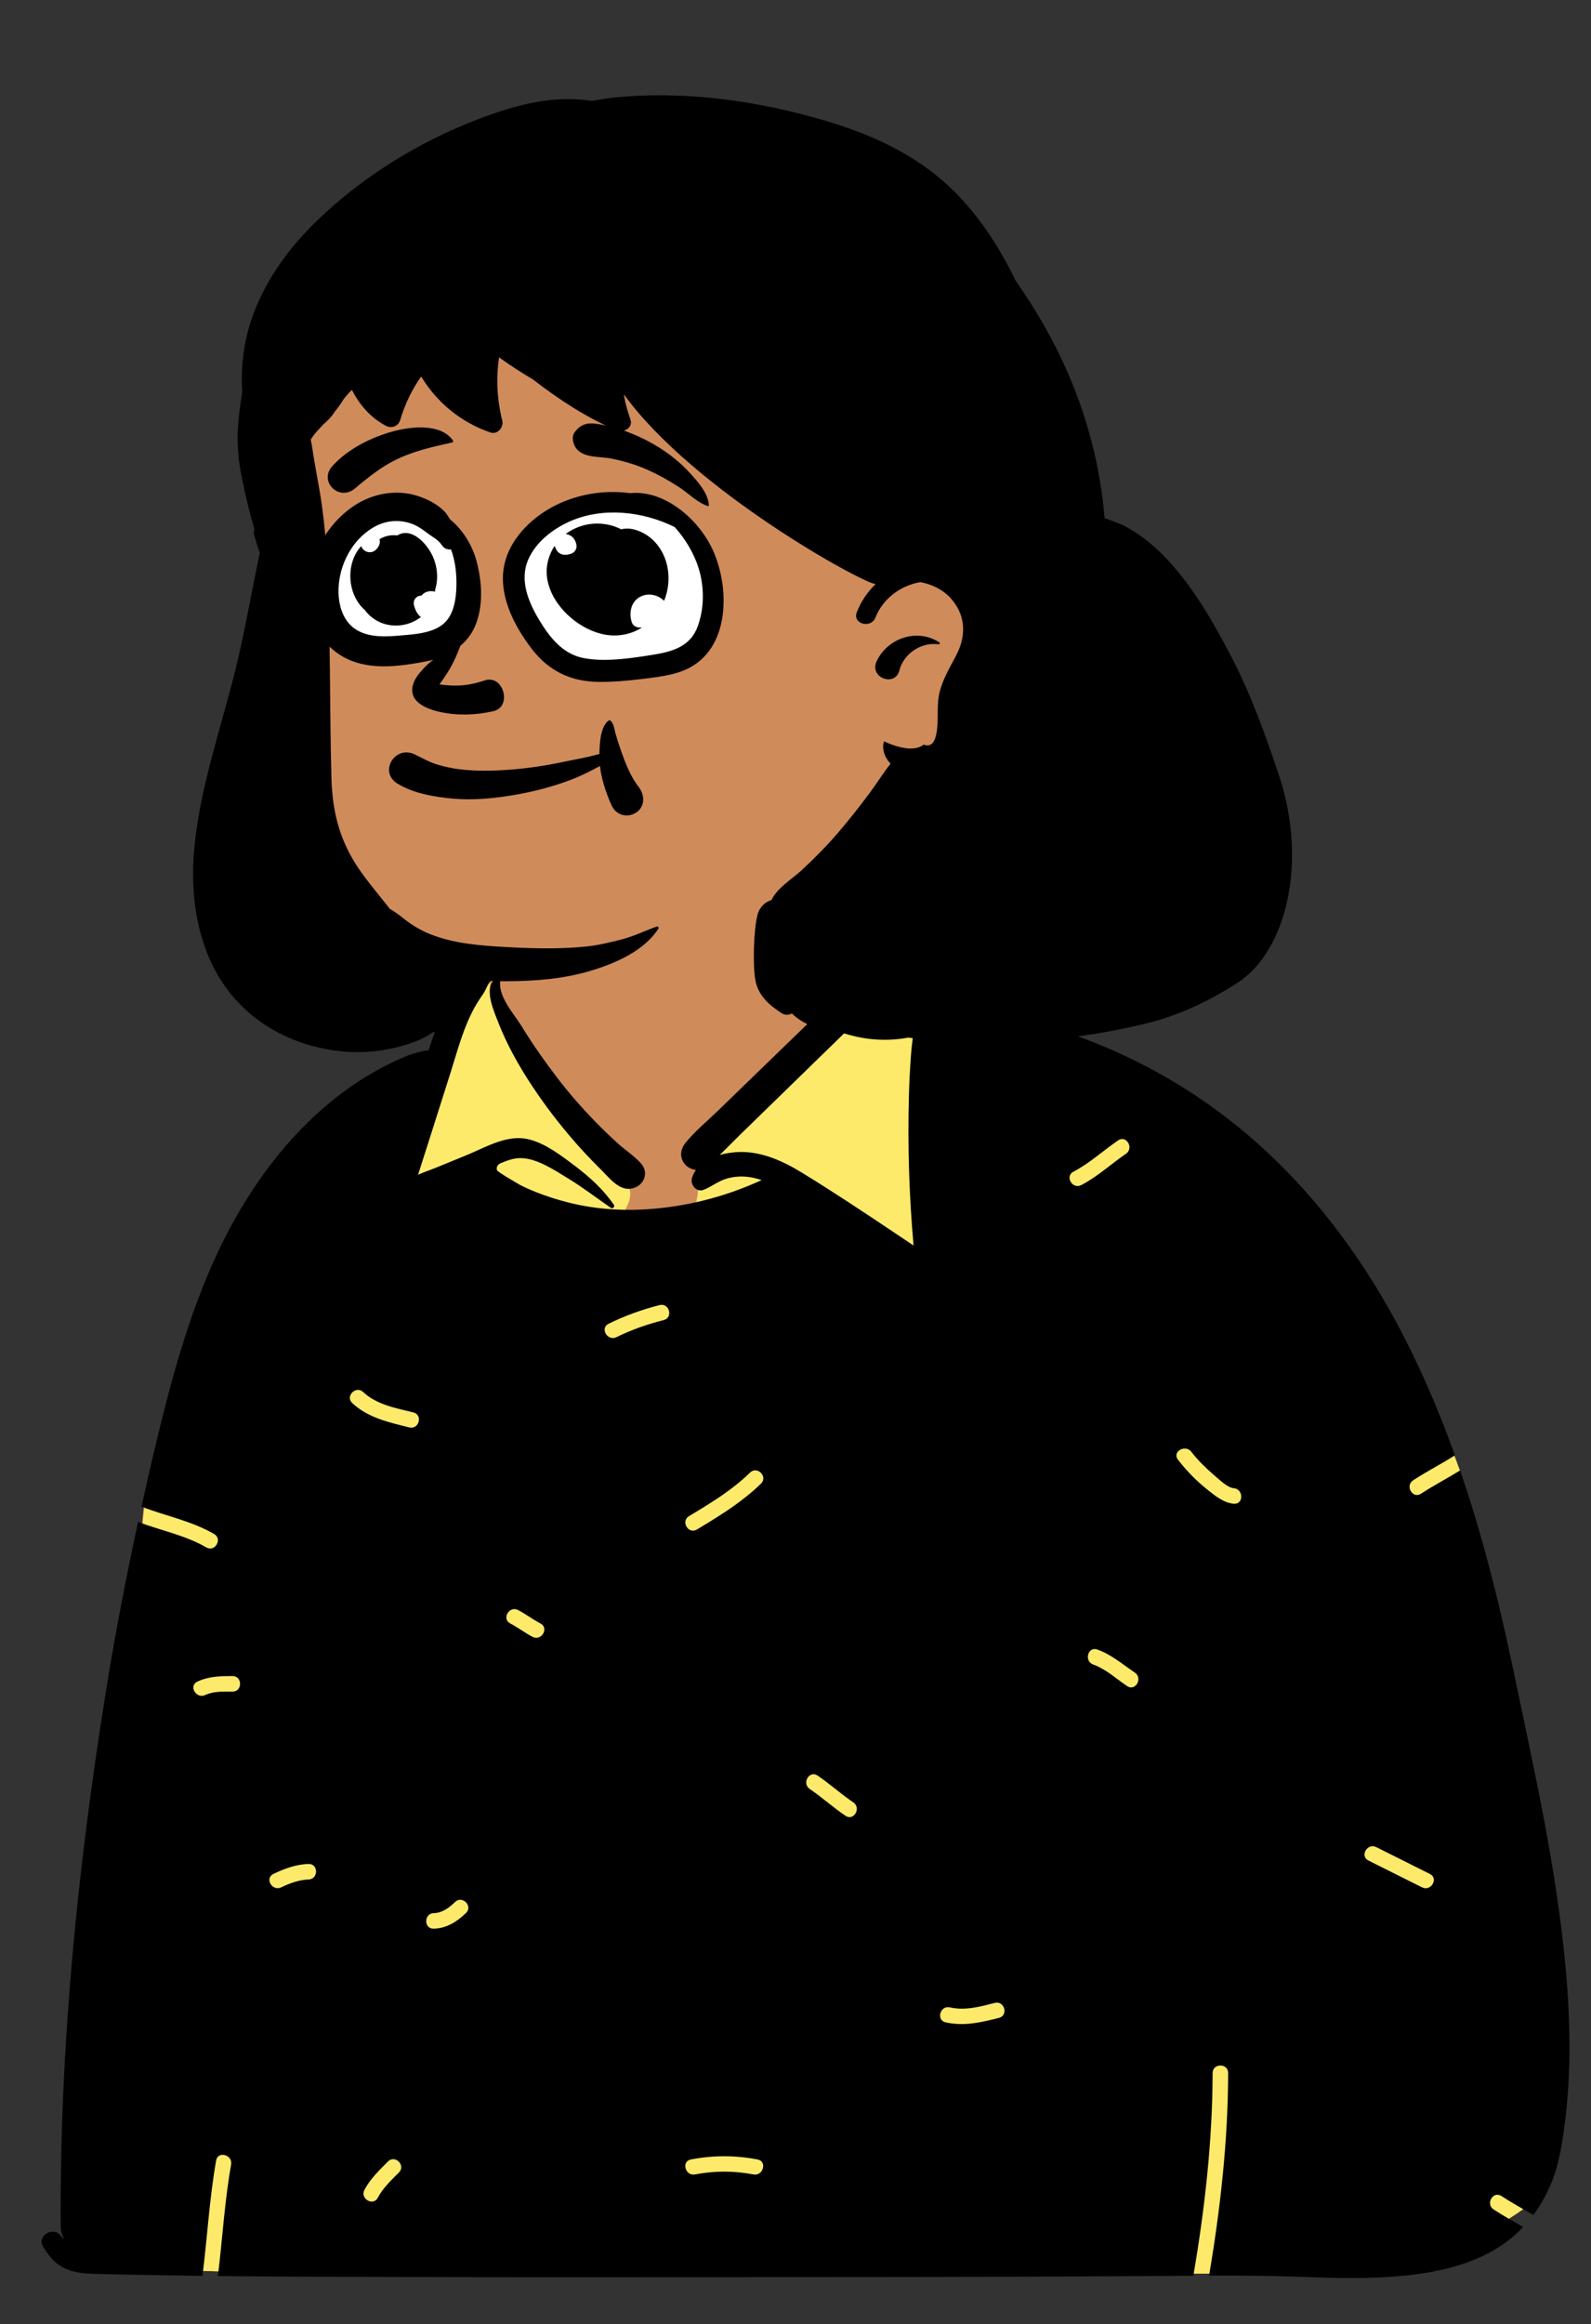
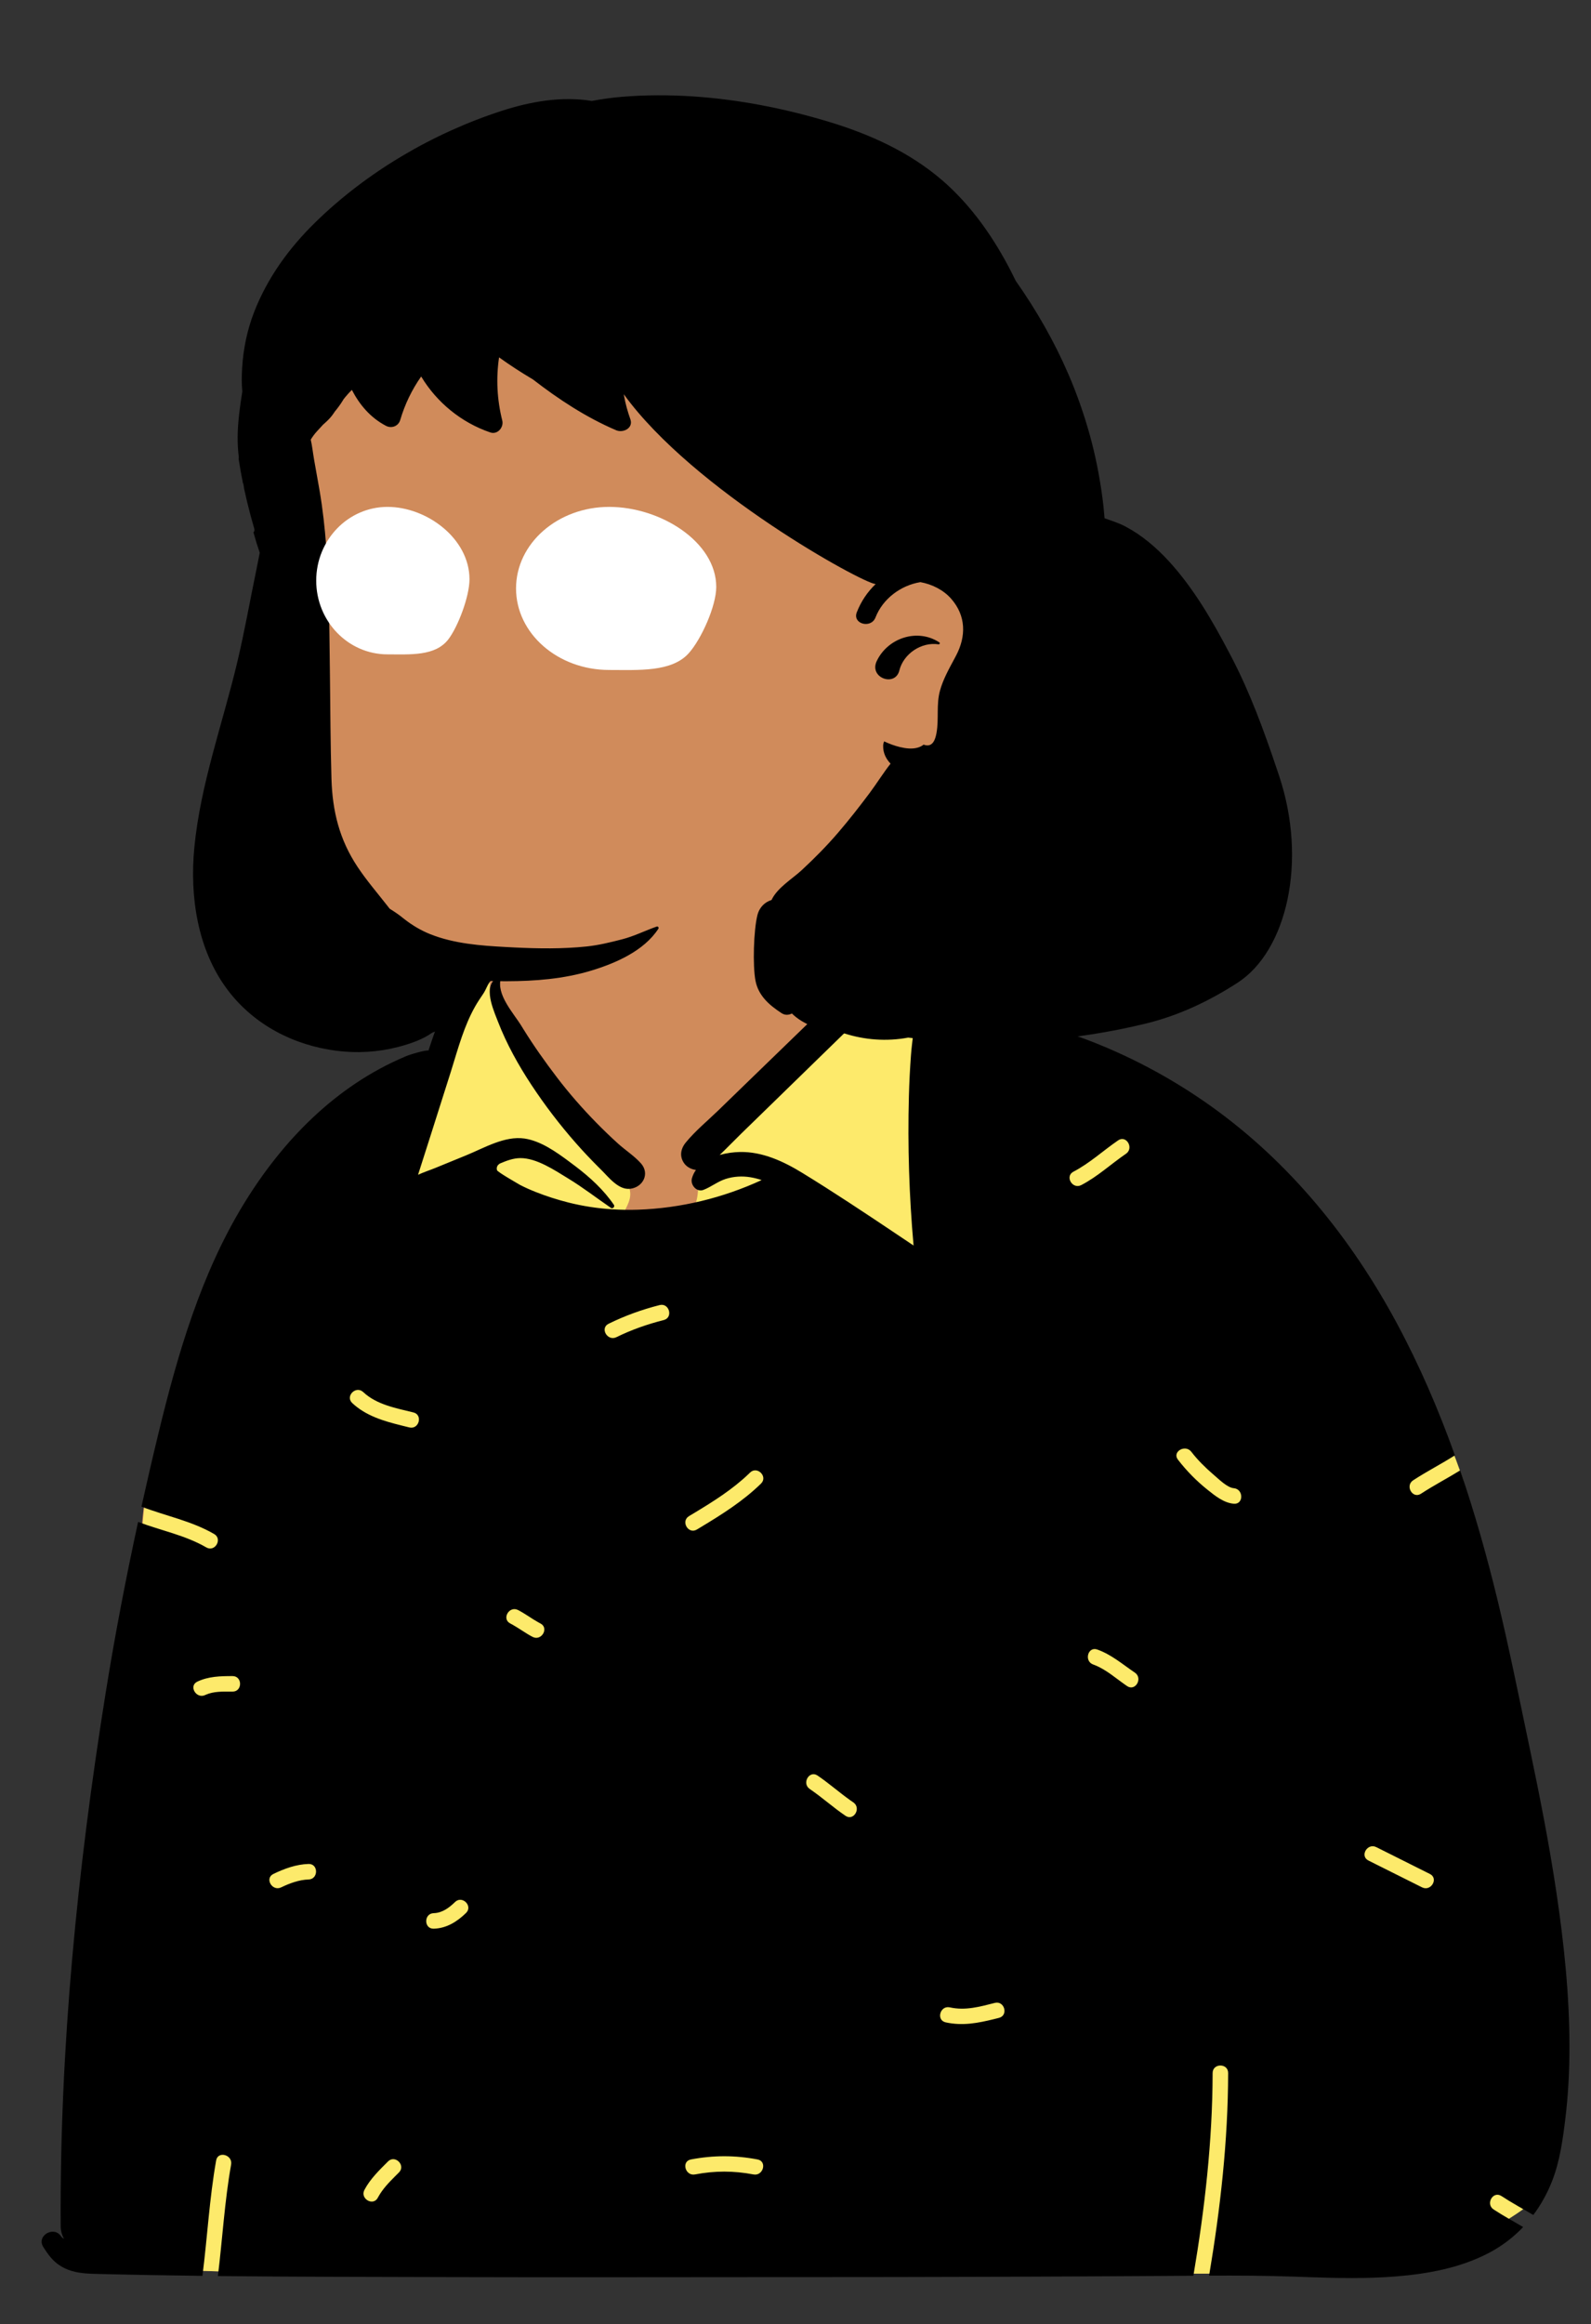
<svg xmlns="http://www.w3.org/2000/svg" width="174" height="254" viewBox="0 0 174 254" fill="none">
  <rect x="0" y="0" width="174" height="254" fill="#333333" stroke="none" />
  <path fill-rule="evenodd" clip-rule="evenodd" d="M153.021 248.028C140.03 248.392 127.757 248.793 114.791 248.028C94.042 246.745 33.15 249.059 19.765 248.028C18.755 247.951 15.281 249.059 15.209 248.028C14.621 240.856 14.239 168.286 15.987 163.293C17.735 158.3 26.364 134.296 37.358 123.103C40.424 120.08 45.089 118.908 47.666 115.414C49.888 111.604 49.715 109.367 51.909 107.362C52.862 106.492 55.107 106.14 56.776 104.932C58.454 103.265 56.865 99.594 57.554 97.272C58.973 91.475 64.203 87.755 69.918 86.879C77.862 84.978 86.249 86.775 90.054 93.015C91.47 95.338 90.717 98.161 92.459 101.883C92.334 104.696 95.618 105.375 97.581 106.49L101.479 110.429C113.487 117.186 127.614 120.834 138.136 129.912C147.082 138.987 155.98 149.476 159.949 161.755C160.771 165.1 161.039 168.558 161.38 171.977C162.352 181.967 165.059 191.664 167.389 201.396C170.045 213.657 172.521 226.672 168.941 239.049C167.909 241.669 155.371 247.906 153.021 248.028Z" fill="#D08B5B" />
  <path fill-rule="evenodd" clip-rule="evenodd" d="M92.513 101.857L91.498 101.965V109.777L78.231 123.578L75.806 126.35C77.251 131.503 75.796 134.08 71.44 134.08C64.906 134.08 69.957 132.182 68.729 129.612L68.677 129.507C67.786 127.747 64.738 124.015 59.532 118.312L53.561 108.331V106.508L53.359 106.591C52.795 106.825 52.308 107.065 51.978 107.367C49.783 109.372 49.956 111.608 47.734 115.419C45.157 118.913 40.492 120.084 37.426 123.108C26.432 134.301 17.804 158.304 16.056 163.298C14.307 168.291 14.689 240.86 15.277 248.033C15.35 249.063 18.823 247.955 19.834 248.033C33.218 249.063 94.11 246.75 114.859 248.033C127.826 248.798 140.098 248.397 153.09 248.033C155.439 247.911 167.977 241.674 169.009 239.054C172.589 226.677 170.113 213.661 167.457 201.4L167.227 200.443C164.99 191.192 162.475 181.963 161.497 172.473L161.448 171.982C161.108 168.563 160.839 165.105 160.018 161.759C156.048 149.481 147.151 138.992 138.205 129.917C127.788 120.93 113.838 117.264 101.908 110.636L101.547 110.434L97.649 106.494L97.53 106.428C95.556 105.352 92.405 104.644 92.527 101.888L92.513 101.857Z" fill="#FDEA6B" />
  <path fill-rule="evenodd" clip-rule="evenodd" d="M90.742 94.014C90.638 93.674 90.19 93.77 90.156 94.093C89.819 97.292 90.243 100.636 90.651 103.814C90.846 105.348 90.959 106.944 91.256 108.456C91.294 108.618 91.33 108.781 91.364 108.942C91.266 109.116 90.977 109.311 90.84 109.445L90.241 110.027L89.041 111.189C86.692 113.463 84.343 115.74 81.994 118.014L78.547 121.356C77.365 122.502 76.022 123.599 74.984 124.876C74.422 125.57 74.295 126.42 74.849 127.163C75.122 127.53 75.614 127.797 76.113 127.852C75.918 128.124 75.767 128.432 75.672 128.774C75.477 129.469 76.181 130.324 76.93 130.034C77.781 129.707 78.483 129.121 79.349 128.841C80.223 128.557 81.173 128.502 82.079 128.654C82.495 128.724 82.903 128.829 83.299 128.96C79.054 130.914 74.46 132.037 69.776 132.198C68.821 132.23 67.868 132.217 66.92 132.153C65.324 132.049 63.739 131.808 62.182 131.417C60.958 131.109 59.746 130.723 58.571 130.256C57.994 130.027 57.423 129.775 56.871 129.489L56.823 129.46C56.698 129.382 54.393 128.075 54.353 127.878C54.313 127.682 54.313 127.613 54.388 127.442C54.463 127.271 54.671 127.153 54.671 127.153C55.383 126.849 56.121 126.566 56.899 126.56C58.69 126.55 60.644 127.874 62.125 128.776C63.752 129.766 65.248 130.925 66.814 131.998C66.85 132.024 66.89 132.035 66.928 132.035C67.094 132.035 67.247 131.831 67.141 131.672C66.018 130.019 64.504 128.643 62.919 127.442L62.281 126.964C60.83 125.881 59.132 124.683 57.368 124.422C55.206 124.103 52.948 125.451 51.02 126.24L47.604 127.638C46.995 127.886 46.333 128.099 45.72 128.381L47.151 123.902C47.867 121.663 48.58 119.422 49.286 117.181L49.423 116.741C50.127 114.466 50.773 112.099 51.945 110.02C52.225 109.521 52.545 109.052 52.862 108.579C53.191 108.089 53.313 107.548 53.727 107.111C54.546 106.243 55.719 105.734 56.84 105.401C57.114 105.32 57.033 104.96 56.776 104.932C55.626 104.811 54.53 105.079 53.491 105.564L53.059 105.77C52.077 106.235 51.119 106.667 50.39 107.501C48.727 109.407 47.863 111.806 47.069 114.173L46.857 114.809C46.56 114.711 44.542 115.326 44.29 115.472C36.726 118.67 30.9 124.623 26.64 131.599C21.972 139.244 19.43 147.979 17.332 156.623C16.684 159.29 16.065 161.966 15.47 164.648C18.121 165.668 20.938 166.201 23.419 167.638C24.364 168.185 23.511 169.653 22.563 169.104C20.239 167.758 17.591 167.261 15.104 166.316C13.755 172.525 12.555 178.768 11.55 185.036C8.463 204.276 6.513 223.829 6.637 243.331C6.639 243.762 6.766 244.244 7.001 244.658C6.863 244.59 6.755 244.509 6.694 244.412C5.911 243.183 3.948 244.322 4.735 245.557L4.85 245.736C5.441 246.647 5.993 247.343 7.031 247.857C8.077 248.375 9.21 248.462 10.364 248.492C14.287 248.595 18.213 248.662 22.14 248.711C22.678 244.51 22.897 240.269 23.639 236.094C23.83 235.02 25.466 235.475 25.276 236.545C24.559 240.577 24.33 244.671 23.83 248.731C32.225 248.821 40.626 248.822 49.015 248.846C60.384 248.879 71.751 248.856 83.12 248.849L87.992 248.848C101.125 248.848 114.259 248.805 127.392 248.718L130.515 248.696C131.758 241.372 132.603 233.985 132.619 226.542C132.621 225.45 134.319 225.448 134.316 226.542C134.301 233.977 133.464 241.365 132.233 248.687C135.343 248.673 138.451 248.684 141.561 248.795L143.143 248.851C146.31 248.96 149.483 249.026 152.644 248.774C156.154 248.492 159.703 247.847 162.849 246.194C164.267 245.448 165.514 244.495 166.581 243.374C165.497 242.743 164.397 242.138 163.347 241.451C162.437 240.856 163.286 239.386 164.204 239.986C165.335 240.726 166.525 241.371 167.69 242.056C168.533 240.93 169.226 239.681 169.752 238.333C170.581 236.205 170.901 233.915 171.179 231.662C171.508 229.008 171.644 226.333 171.644 223.659C171.644 218.037 171.052 212.431 170.227 206.877C169.437 201.556 168.394 196.277 167.29 191.015L167.14 190.298C166.051 185.125 165.014 179.938 163.766 174.801C162.613 170.051 161.28 165.324 159.691 160.688C158.277 161.562 156.797 162.327 155.405 163.238C154.488 163.838 153.637 162.369 154.548 161.772C156.033 160.8 157.617 159.993 159.116 159.043C157.34 154.079 155.254 149.23 152.754 144.586C147.748 135.287 141 126.968 132.359 120.828C128.033 117.755 123.287 115.241 118.303 113.412C113.221 111.545 107.955 110.523 102.571 110.103C102.417 110.091 102.33 110.233 102.337 110.364L102.339 110.389L102.127 110.423C102.048 109.891 101.887 109.375 101.579 108.902C100.879 107.824 99.551 107.132 98.49 106.47L98.239 106.314C96.977 105.532 95.645 104.761 94.177 104.487C94.126 104.478 94.094 104.531 94.128 104.571C95.096 105.681 96.334 106.529 97.469 107.468L97.73 107.686C98.67 108.459 99.981 109.337 100.016 110.631C100.056 112.154 99.744 113.739 99.632 115.258C99.519 116.773 99.441 118.286 99.401 119.805C99.254 125.247 99.43 130.692 99.912 136.112L97.782 134.686C94.467 132.467 91.141 130.255 87.746 128.177C85.692 126.919 83.384 125.843 80.923 125.892C80.234 125.905 79.455 126.005 78.708 126.217C79.512 125.455 80.282 124.645 81.069 123.879C82.366 122.616 83.662 121.354 84.958 120.094L88.696 116.453L92.435 112.812C93.594 111.681 94.952 110.639 94.829 108.857C94.729 107.436 94.005 106.021 93.511 104.65C93.441 104.453 93.377 104.257 93.318 104.064C92.32 100.75 91.754 97.315 90.742 94.014ZM42.433 236.208C43.206 235.434 44.407 236.634 43.633 237.408L43.224 237.815C42.541 238.497 41.864 239.199 41.391 240.042L41.322 240.169C40.812 241.136 39.347 240.279 39.856 239.313C40.486 238.118 41.488 237.153 42.433 236.208ZM75.56 235.99C78.021 235.52 80.393 235.52 82.855 235.99C83.926 236.194 83.472 237.831 82.403 237.626C80.251 237.215 78.164 237.215 76.011 237.626C74.944 237.83 74.486 236.195 75.56 235.99ZM108.8 218.88C109.86 218.612 110.311 220.249 109.251 220.517L108.73 220.648C106.956 221.086 105.266 221.413 103.423 221.006C102.371 220.773 102.797 219.176 103.833 219.361L103.875 219.369C105.58 219.746 107.151 219.298 108.8 218.88ZM49.766 207.855C50.549 207.094 51.751 208.292 50.966 209.055C49.986 210.008 48.832 210.732 47.433 210.771C46.356 210.801 46.341 209.154 47.385 209.076L47.433 209.073C48.37 209.047 49.117 208.486 49.766 207.855ZM149.66 203.322C148.683 202.834 149.541 201.369 150.516 201.857L156.382 204.79C157.36 205.278 156.501 206.743 155.526 206.255L149.66 203.322ZM33.745 203.696C34.838 203.666 34.837 205.363 33.745 205.394C32.719 205.422 31.667 205.811 30.752 206.255C29.773 206.731 28.912 205.267 29.895 204.79C31.091 204.209 32.404 203.734 33.745 203.696ZM88.555 195.501C87.657 194.891 88.505 193.419 89.412 194.035C90.649 194.876 91.77 195.87 92.988 196.736L93.323 196.968C94.221 197.579 93.373 199.05 92.466 198.434C91.116 197.517 89.905 196.418 88.555 195.501ZM25.435 183.165C26.527 183.165 26.529 184.862 25.435 184.862L25.228 184.862C24.327 184.857 23.376 184.832 22.538 185.192L22.442 185.235C21.459 185.698 20.596 184.235 21.585 183.77C22.814 183.191 24.099 183.166 25.435 183.165ZM119.697 181.952L119.555 181.899C118.534 181.533 118.974 179.892 120.006 180.263C121.561 180.821 122.77 181.876 124.119 182.792C125.018 183.402 124.17 184.874 123.263 184.258C122.101 183.469 121.019 182.469 119.697 181.952ZM56.032 177.537L55.803 177.414C54.832 176.914 55.69 175.449 56.66 175.948C57.43 176.345 58.12 176.872 58.876 177.292L59.105 177.415C60.076 177.915 59.218 179.38 58.248 178.881C57.477 178.484 56.788 177.957 56.032 177.537ZM81.854 161.096L82.029 160.927C82.81 160.163 84.011 161.362 83.229 162.128C81.276 164.039 78.967 165.491 76.637 166.894L76.213 167.149C75.275 167.712 74.42 166.245 75.357 165.683L75.979 165.309C78.05 164.06 80.097 162.771 81.854 161.096ZM128.824 159.512C128.166 158.657 129.597 157.821 130.266 158.625L130.29 158.655C130.975 159.544 131.788 160.349 132.638 161.084L132.797 161.221C133.303 161.652 134.224 162.573 134.934 162.634C136.015 162.726 136.024 164.424 134.934 164.331C133.835 164.238 132.889 163.464 132.058 162.801C130.849 161.836 129.768 160.736 128.824 159.512ZM38.523 153.328C37.734 152.588 38.899 151.408 39.695 152.103L39.723 152.128C41.197 153.513 43.317 153.884 45.214 154.354C46.274 154.617 45.825 156.254 44.763 155.991L43.898 155.777C41.96 155.294 40.014 154.73 38.523 153.328ZM72.138 142.622C73.197 142.353 73.649 143.99 72.589 144.259C70.789 144.716 69.083 145.308 67.415 146.129C66.438 146.609 65.577 145.146 66.558 144.663C68.353 143.78 70.199 143.115 72.138 142.622ZM54.799 106.842C54.824 106.765 54.743 106.678 54.665 106.706C52.76 107.416 53.773 109.911 54.365 111.404L54.472 111.677C55.399 114.07 56.695 116.4 58.108 118.543C59.587 120.785 61.229 122.932 63.007 124.948C63.779 125.823 64.579 126.673 65.406 127.498L65.717 127.806C66.553 128.627 67.63 130.07 68.927 129.911C70.323 129.743 71.102 128.252 70.083 127.119C69.364 126.317 68.367 125.678 67.563 124.948C66.765 124.226 65.993 123.482 65.24 122.716C63.699 121.144 62.239 119.483 60.905 117.732C59.614 116.04 58.379 114.3 57.256 112.491L57.033 112.129C56.178 110.722 54.205 108.654 54.799 106.842ZM122.285 124.621C123.189 124.003 124.039 125.473 123.142 126.086C121.491 127.214 120.04 128.581 118.253 129.508C117.297 130.005 116.446 128.581 117.363 128.061L117.397 128.043C119.182 127.115 120.636 125.748 122.285 124.621Z" fill="black" />
  <path fill-rule="evenodd" clip-rule="evenodd" d="M55.885 31.029C80.303 30.138 103.636 46.549 111.492 69.745C112.063 71.564 110.286 73.264 108.494 72.956C110.327 82.187 106.32 94.612 95.884 95.921C93.747 96.191 91.598 96.035 89.457 96.232C87.549 96.406 77.162 102.25 73.273 103.619C65.084 106.479 44.478 105.955 36.281 103.619C35.983 104.297 29.616 78.191 28.167 70.097C27.638 66.59 32.469 63.993 32.113 60.379C31.655 55.737 26.225 50.077 27.889 45.658C32.274 34.409 45 31.271 55.885 31.029Z" fill="#D08B5B" />
  <path fill-rule="evenodd" clip-rule="evenodd" d="M68.012 10.581C66.915 10.672 65.812 10.827 64.727 11.031C61.432 10.492 58.023 11.09 54.828 12.128C47.344 14.557 40.141 18.775 34.502 24.281C31.599 27.115 29.225 30.381 27.764 34.178C27.021 36.105 26.603 38.161 26.482 40.221L26.468 40.471C26.435 41.154 26.419 41.974 26.501 42.785C26.24 44.425 26.007 46.077 25.989 47.735C25.981 48.502 26.031 49.269 26.124 50.03L26.092 50.103C26.228 51.012 26.389 51.917 26.573 52.818L26.619 52.877C26.645 53.061 26.674 53.243 26.701 53.426C26.801 53.889 26.906 54.351 27.017 54.811C27.257 55.808 27.523 56.797 27.809 57.782C27.859 57.954 27.811 58.09 27.717 58.179C27.926 58.928 28.154 59.672 28.407 60.407C28.283 61.051 28.157 61.694 28.024 62.335C27.331 65.67 26.743 69.027 25.954 72.343C24.354 79.073 21.922 85.695 21.254 92.614C20.734 97.979 21.598 103.846 24.933 108.229C27.808 112.006 32.132 114.236 36.802 114.83C39.036 115.116 41.327 114.985 43.513 114.42L43.751 114.358C44.846 114.063 46.238 113.602 47.255 112.859C48.359 112.471 49.4 111.753 50.028 111.053C50.886 110.096 51.821 108.461 51.588 107.101C52.863 107.204 54.147 107.234 55.409 107.23C58.519 107.224 61.657 106.977 64.649 106.074C67.318 105.267 70.428 103.92 72.007 101.489C72.081 101.374 71.958 101.209 71.829 101.253C70.554 101.701 69.361 102.306 68.046 102.647C66.751 102.982 65.457 103.298 64.123 103.436C61.514 103.705 58.865 103.669 56.247 103.54L55.349 103.493C52.547 103.343 49.653 103.129 47.033 102.081C46.005 101.669 45.053 101.095 44.186 100.413L44.05 100.305C43.585 99.927 43.105 99.609 42.617 99.308C42.547 99.219 42.477 99.129 42.407 99.038C41.298 97.615 40.105 96.242 39.106 94.737C37.12 91.752 36.354 88.65 36.25 85.09C36.141 81.332 36.129 77.569 36.084 73.81L36.068 72.557C36.01 68.259 36.002 63.946 35.671 59.658C35.519 57.665 35.301 55.683 34.968 53.714L34.894 53.292L34.355 50.256C34.226 49.525 34.15 48.771 33.984 48.043C34.171 47.738 34.386 47.444 34.636 47.164C34.866 46.905 35.1 46.655 35.333 46.406L35.501 46.258C35.886 45.914 36.216 45.587 36.526 45.115L36.6 44.998C36.933 44.597 37.246 44.177 37.524 43.716L37.575 43.627C37.644 43.54 37.713 43.453 37.784 43.367C38.006 43.1 38.239 42.848 38.48 42.606C39.325 44.238 40.519 45.651 42.211 46.535C42.822 46.854 43.569 46.58 43.769 45.901C44.275 44.185 45.044 42.589 46.061 41.144C47.759 43.969 50.451 46.18 53.624 47.258C54.417 47.528 55.115 46.696 54.929 45.953C54.356 43.67 54.242 41.348 54.579 39.053C55.776 39.909 57.012 40.715 58.28 41.462C61.102 43.644 64.093 45.607 67.382 47.017C68.142 47.343 69.286 46.795 68.941 45.819C68.65 44.997 68.411 44.161 68.258 43.303L68.224 43.105C68.223 43.099 68.223 43.093 68.222 43.087C75.84 53.596 94.314 63.723 95.733 63.82L95.771 63.821C94.885 64.667 94.171 65.712 93.703 66.913C93.212 68.174 95.215 68.724 95.732 67.517L95.749 67.477C96.546 65.43 98.516 63.964 100.66 63.617C101.956 63.852 103.181 64.477 104.017 65.424C105.661 67.289 105.676 69.538 104.554 71.66L104.389 71.969C103.781 73.103 103.141 74.239 102.799 75.483C102.381 77.011 102.697 78.56 102.423 80.085L102.408 80.166C102.279 80.844 101.999 81.616 101.191 81.43C101.128 81.416 101.068 81.397 101.008 81.376C100.838 81.512 100.633 81.624 100.377 81.698C99.752 81.881 99.061 81.792 98.438 81.645C97.837 81.503 97.253 81.28 96.691 81.019C96.629 81.172 96.59 81.333 96.587 81.488C96.567 82.277 96.894 82.926 97.397 83.454C96.595 84.469 95.91 85.585 95.138 86.62C94.028 88.105 92.893 89.558 91.686 90.965C90.43 92.431 89.061 93.817 87.642 95.126C86.647 96.042 85.002 97.022 84.379 98.353C83.661 98.576 83.052 99.125 82.83 100.029C82.424 101.667 82.306 105.505 82.624 107.171C82.94 108.821 84.145 109.85 85.478 110.72C85.847 110.962 86.265 110.937 86.604 110.756C86.903 111.047 87.241 111.314 87.627 111.552C89.052 112.432 90.71 112.753 92.352 112.937C94.569 113.646 96.96 113.833 99.324 113.391C100.096 113.483 100.868 113.565 101.643 113.633C109.565 114.323 117.619 113.735 125.346 111.849C128.891 110.983 132.239 109.41 135.358 107.389C140.734 103.906 143.009 94.129 139.89 84.782L139.643 84.046C138.238 79.87 136.722 75.717 134.69 71.821L134.447 71.358C132.58 67.805 130.525 64.256 127.797 61.291C126.43 59.808 124.843 58.461 123.05 57.519C122.37 57.162 121.575 56.914 120.799 56.633L120.783 56.438L120.766 56.244C120.715 55.622 120.65 55 120.566 54.38C120.252 52.062 119.809 49.777 119.181 47.522C118.551 45.263 117.777 43.043 116.846 40.89C115.293 37.3 113.342 33.894 111.089 30.697C110.929 30.367 110.765 30.038 110.598 29.712C108.699 26.001 106.24 22.462 103.068 19.723C99.427 16.579 95.042 14.627 90.466 13.256C85.719 11.837 80.767 10.865 75.822 10.539C73.218 10.367 70.611 10.364 68.012 10.581ZM102.722 70.196C100.34 68.637 97.094 69.706 95.886 72.239C95.014 74.075 97.898 75.108 98.354 73.279C98.808 71.446 100.758 70.132 102.631 70.412C102.761 70.434 102.841 70.272 102.722 70.196Z" fill="black" />
  <path fill-rule="evenodd" clip-rule="evenodd" d="M66.621 73.216C60.996 73.216 56.437 69.226 56.437 64.305C56.437 59.383 60.996 55.394 66.621 55.394C72.246 55.394 78.332 59.221 78.332 64.143C78.332 66.231 76.687 69.88 75.312 71.399C73.447 73.46 69.859 73.216 66.621 73.216Z" fill="white" />
  <path fill-rule="evenodd" clip-rule="evenodd" d="M42.379 71.51C38.074 71.51 34.583 67.902 34.583 63.452C34.583 59.001 38.074 55.394 42.379 55.394C46.685 55.394 51.345 58.855 51.345 63.306C51.345 65.194 50.085 68.494 49.033 69.868C47.605 71.731 44.858 71.51 42.379 71.51Z" fill="white" />
-   <path fill-rule="evenodd" clip-rule="evenodd" d="M66.763 78.751C66.718 78.71 66.648 78.696 66.594 78.729C65.676 79.31 65.568 81.262 65.557 82.389C65.177 82.488 64.802 82.601 64.448 82.679C63.694 82.846 62.937 82.991 62.181 83.145L61.614 83.262C59.72 83.661 57.791 83.956 55.861 84.104C53.988 84.247 52.061 84.3 50.193 84.058C49.391 83.955 48.594 83.782 47.819 83.55C46.903 83.277 46.173 82.824 45.321 82.427C43.188 81.434 41.4 84.346 43.453 85.623C45.215 86.719 47.62 87.115 49.654 87.284C51.733 87.458 53.804 87.267 55.858 86.939C58.079 86.583 60.255 86.037 62.361 85.244C63.251 84.909 64.113 84.503 64.955 84.059L65.184 83.937C65.323 83.862 65.469 83.786 65.616 83.709C65.773 85.115 66.228 86.473 66.776 87.778L66.79 87.755C67.09 88.785 68.174 89.422 69.253 88.968C70.52 88.434 70.616 87.033 69.879 86.039L69.844 85.993C68.978 84.878 68.435 83.495 67.963 82.177C67.721 81.501 67.497 80.809 67.302 80.118C67.162 79.618 67.156 79.115 66.763 78.751ZM34.125 67.555C34.875 69.823 36.513 71.571 38.794 72.339C41.054 73.1 43.568 72.823 45.879 72.411C46.384 72.321 46.897 72.222 47.408 72.106C46.989 72.365 46.62 72.73 46.266 73.116C45.743 73.686 45.268 74.287 45.124 75.001C44.982 75.71 45.207 76.249 45.617 76.656C46.248 77.281 47.266 77.618 48.129 77.805C50.06 78.222 51.994 78.157 53.916 77.729C54.406 77.62 54.739 77.357 54.926 77.014C55.153 76.597 55.171 76.079 55.041 75.606C54.911 75.135 54.63 74.7 54.222 74.459C53.886 74.261 53.466 74.206 52.989 74.365C52.032 74.683 51.082 74.894 50.071 74.918C49.644 74.928 49.213 74.916 48.786 74.876C48.544 74.854 48.303 74.824 48.063 74.785C48.205 74.597 48.342 74.406 48.476 74.212C48.634 73.984 48.788 73.752 48.935 73.517C49.361 72.835 49.716 72.134 50.027 71.395C50.127 71.158 50.219 70.92 50.308 70.681C50.321 70.647 50.334 70.612 50.347 70.578C50.374 70.555 50.401 70.532 50.428 70.508C51.038 69.981 51.548 69.332 51.91 68.528C52.888 66.35 52.728 63.646 52.135 61.385C51.659 59.572 50.609 57.895 49.222 56.756C48.98 56.357 48.821 56.116 48.624 55.912C47.827 55.083 46.715 54.523 45.63 54.183C43.205 53.423 40.565 53.968 38.51 55.416C36.612 56.752 35.127 58.757 34.324 60.986C33.564 63.097 33.416 65.413 34.125 67.555ZM67.147 53.766C64.263 53.742 61.33 54.593 58.99 56.297C56.752 57.927 54.995 60.333 54.997 63.2C54.999 65.991 56.491 68.735 58.146 70.896C60.003 73.322 62.43 74.492 65.482 74.519C67.068 74.533 68.666 74.392 70.241 74.199L71.086 74.093C72.25 73.943 73.426 73.765 74.528 73.365C79.778 71.461 79.941 64.589 77.997 60.197C76.495 56.806 72.696 53.498 68.907 53.895C68.336 53.815 67.749 53.772 67.147 53.766ZM62.277 56.998C65.888 55.377 70.274 55.863 73.777 57.592C75.164 59.106 76.178 61.013 76.588 62.764C77.026 64.634 76.962 66.648 76.303 68.46C75.499 70.671 73.519 71.219 71.382 71.559L70.553 71.689L70.205 71.742C68.105 72.055 65.81 72.299 63.793 71.907C61.544 71.47 60.116 69.653 58.992 67.791L58.94 67.704C57.773 65.752 56.796 63.379 57.775 61.143C58.607 59.243 60.425 57.829 62.277 56.998ZM40.967 57.563C42.206 56.876 43.619 56.751 44.957 57.211C45.533 57.408 46.03 57.729 46.512 58.088L46.705 58.234C47.298 58.689 47.852 58.92 48.297 59.534L48.354 59.617C48.578 59.952 48.971 60.086 49.329 60.042C49.746 61.191 49.918 62.434 49.921 63.657L49.921 63.819L49.919 63.985C49.892 65.431 49.64 67.201 48.502 68.17C47.464 69.054 45.892 69.266 44.489 69.389L43.408 69.479L43.12 69.501C41.642 69.604 40.021 69.569 38.781 68.693C37.702 67.931 37.193 66.636 37.061 65.359C36.749 62.34 38.277 59.053 40.967 57.563ZM67.937 57.842C65.949 56.827 63.561 57.081 61.876 58.353C62.026 58.382 62.173 58.42 62.32 58.493C62.702 58.685 62.939 59.069 63.03 59.477C63.132 59.938 62.892 60.375 62.437 60.521C62.041 60.647 61.571 60.705 61.203 60.464C61.01 60.338 60.875 60.172 60.786 59.963L60.774 59.932L60.758 59.909L60.753 59.899C60.751 59.895 60.758 59.903 60.769 59.92C60.758 59.894 60.748 59.867 60.737 59.841C60.722 59.809 60.707 59.778 60.695 59.745C60.673 59.726 60.654 59.706 60.634 59.685C60.328 60.156 60.088 60.688 59.935 61.279C58.956 65.076 62.971 69.016 66.557 69.41C67.912 69.559 69.148 69.237 70.174 68.6C70.164 68.588 70.154 68.577 70.145 68.564C69.734 68.638 69.242 68.453 69.092 67.994C68.71 66.821 69.102 65.45 70.379 65.067C71.201 64.821 72.042 65.093 72.63 65.655C73.074 64.567 73.233 63.343 73.022 62.117C72.726 60.387 71.682 58.828 70.058 58.109C69.268 57.758 68.586 57.684 67.937 57.842ZM46.999 60.184L46.938 60.089C46.324 59.143 45.15 57.983 43.933 58.302C43.762 58.347 43.594 58.419 43.443 58.513C42.774 58.422 42.074 58.574 41.499 58.928L41.515 58.967C41.517 58.974 41.519 58.981 41.521 58.988C41.574 59.218 41.543 59.43 41.436 59.642C41.319 59.87 41.153 60.087 40.928 60.219C40.774 60.309 40.592 60.356 40.415 60.352C40.154 60.348 39.924 60.233 39.736 60.058C39.633 59.963 39.562 59.823 39.522 59.68C39.429 59.769 39.339 59.868 39.253 59.981C37.842 61.837 38.037 64.818 39.693 66.472C39.76 66.539 39.831 66.599 39.901 66.661C40.573 67.586 41.609 68.214 42.853 68.341C44.006 68.459 45.158 68.118 46.041 67.42C45.97 67.382 45.904 67.333 45.846 67.268C45.696 67.097 45.571 66.929 45.48 66.72C45.457 66.668 45.434 66.615 45.413 66.562L45.383 66.481C45.377 66.466 45.33 66.331 45.343 66.355L45.346 66.36L45.329 66.321C45.171 65.926 45.235 65.475 45.61 65.228L45.652 65.202C45.774 65.13 45.926 65.097 46.08 65.096C46.463 64.627 47.033 64.519 47.569 64.656L47.587 64.505C47.59 64.48 47.593 64.454 47.595 64.429C48.009 63.054 47.809 61.491 46.999 60.184ZM65.415 46.34L65.277 46.319C64.235 46.168 63.527 46.341 62.85 47.231C62.528 47.656 62.627 48.296 62.85 48.73C63.571 50.13 65.555 49.84 66.89 50.119C68.195 50.39 69.496 50.759 70.716 51.297C71.961 51.846 73.13 52.495 74.27 53.236C75.301 53.906 76.236 54.914 77.413 55.305C77.467 55.322 77.53 55.275 77.527 55.218C77.443 53.879 76.325 52.65 75.458 51.696C74.456 50.593 73.237 49.613 71.967 48.834C70.657 48.031 69.241 47.37 67.775 46.909C67.003 46.666 66.213 46.473 65.415 46.34ZM49.549 48.159C48.238 46.241 44.979 46.609 43.055 47.121C40.644 47.763 38.031 49.062 36.34 50.942C34.825 52.626 37.091 54.814 38.795 53.397L39.249 53.02L39.54 52.781C40.848 51.713 42.142 50.746 43.736 50.034C45.604 49.2 47.498 48.793 49.472 48.349C49.55 48.331 49.595 48.226 49.549 48.159Z" fill="black" />
</svg>